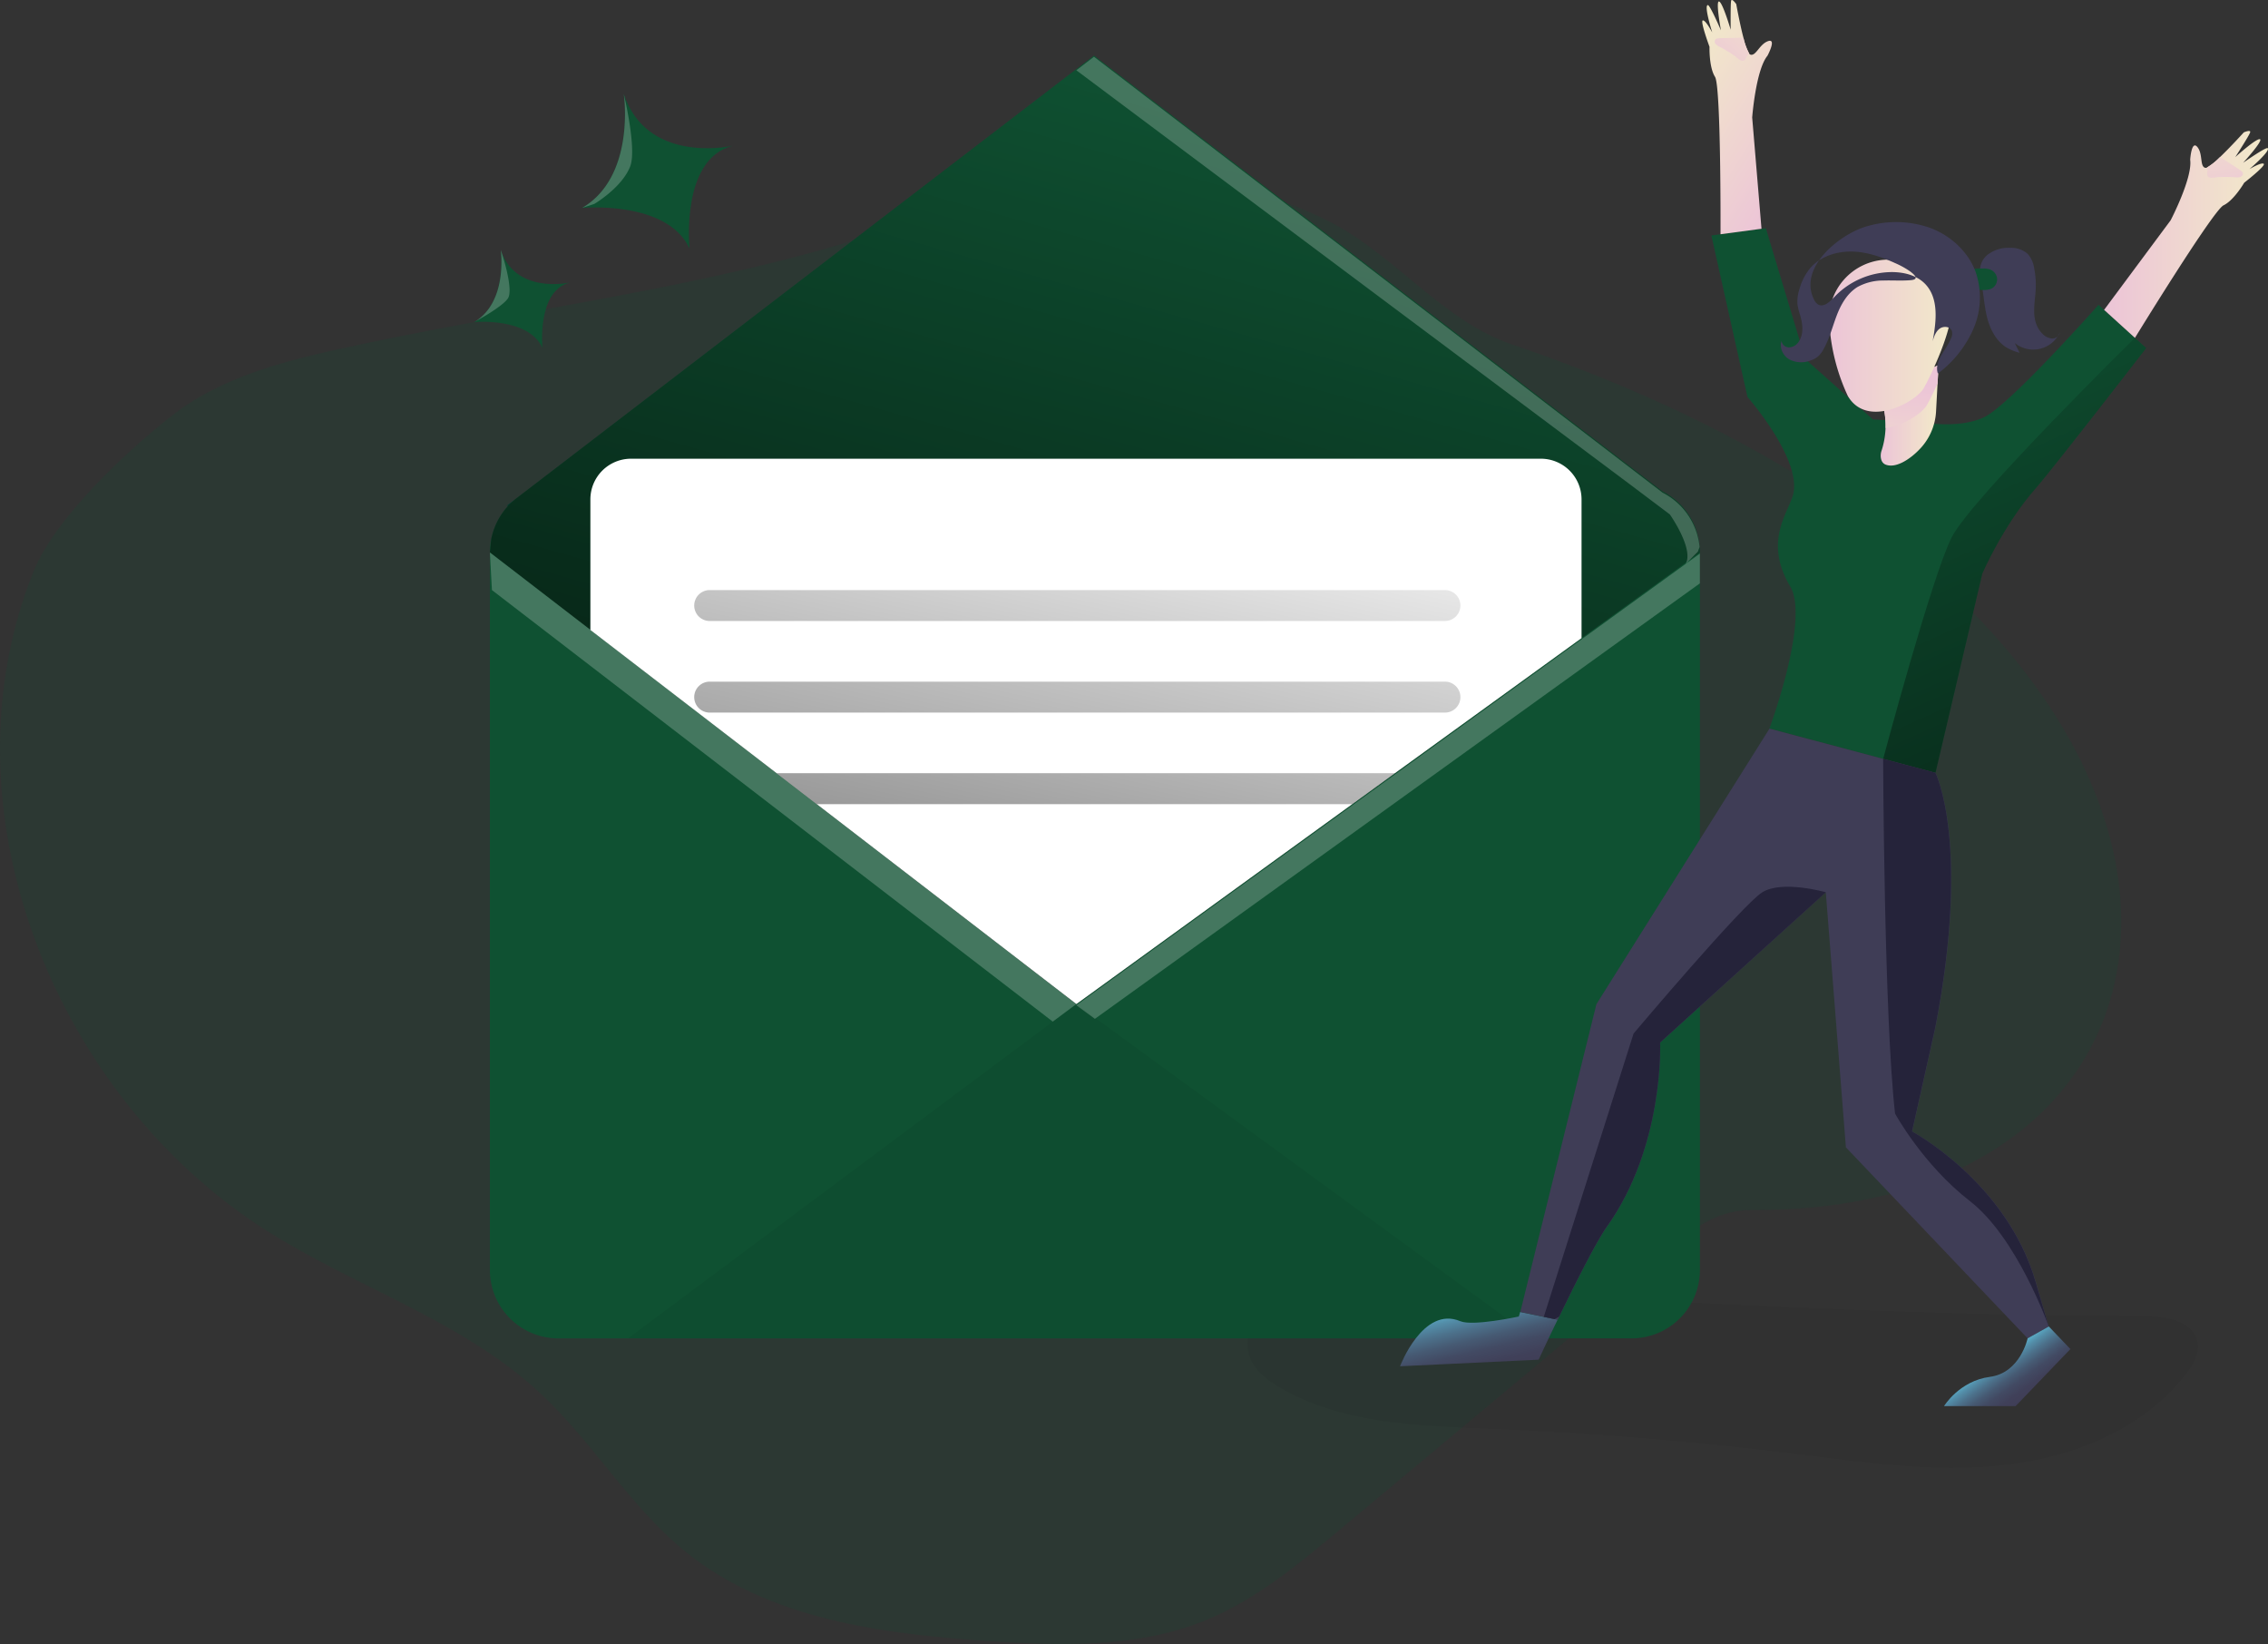
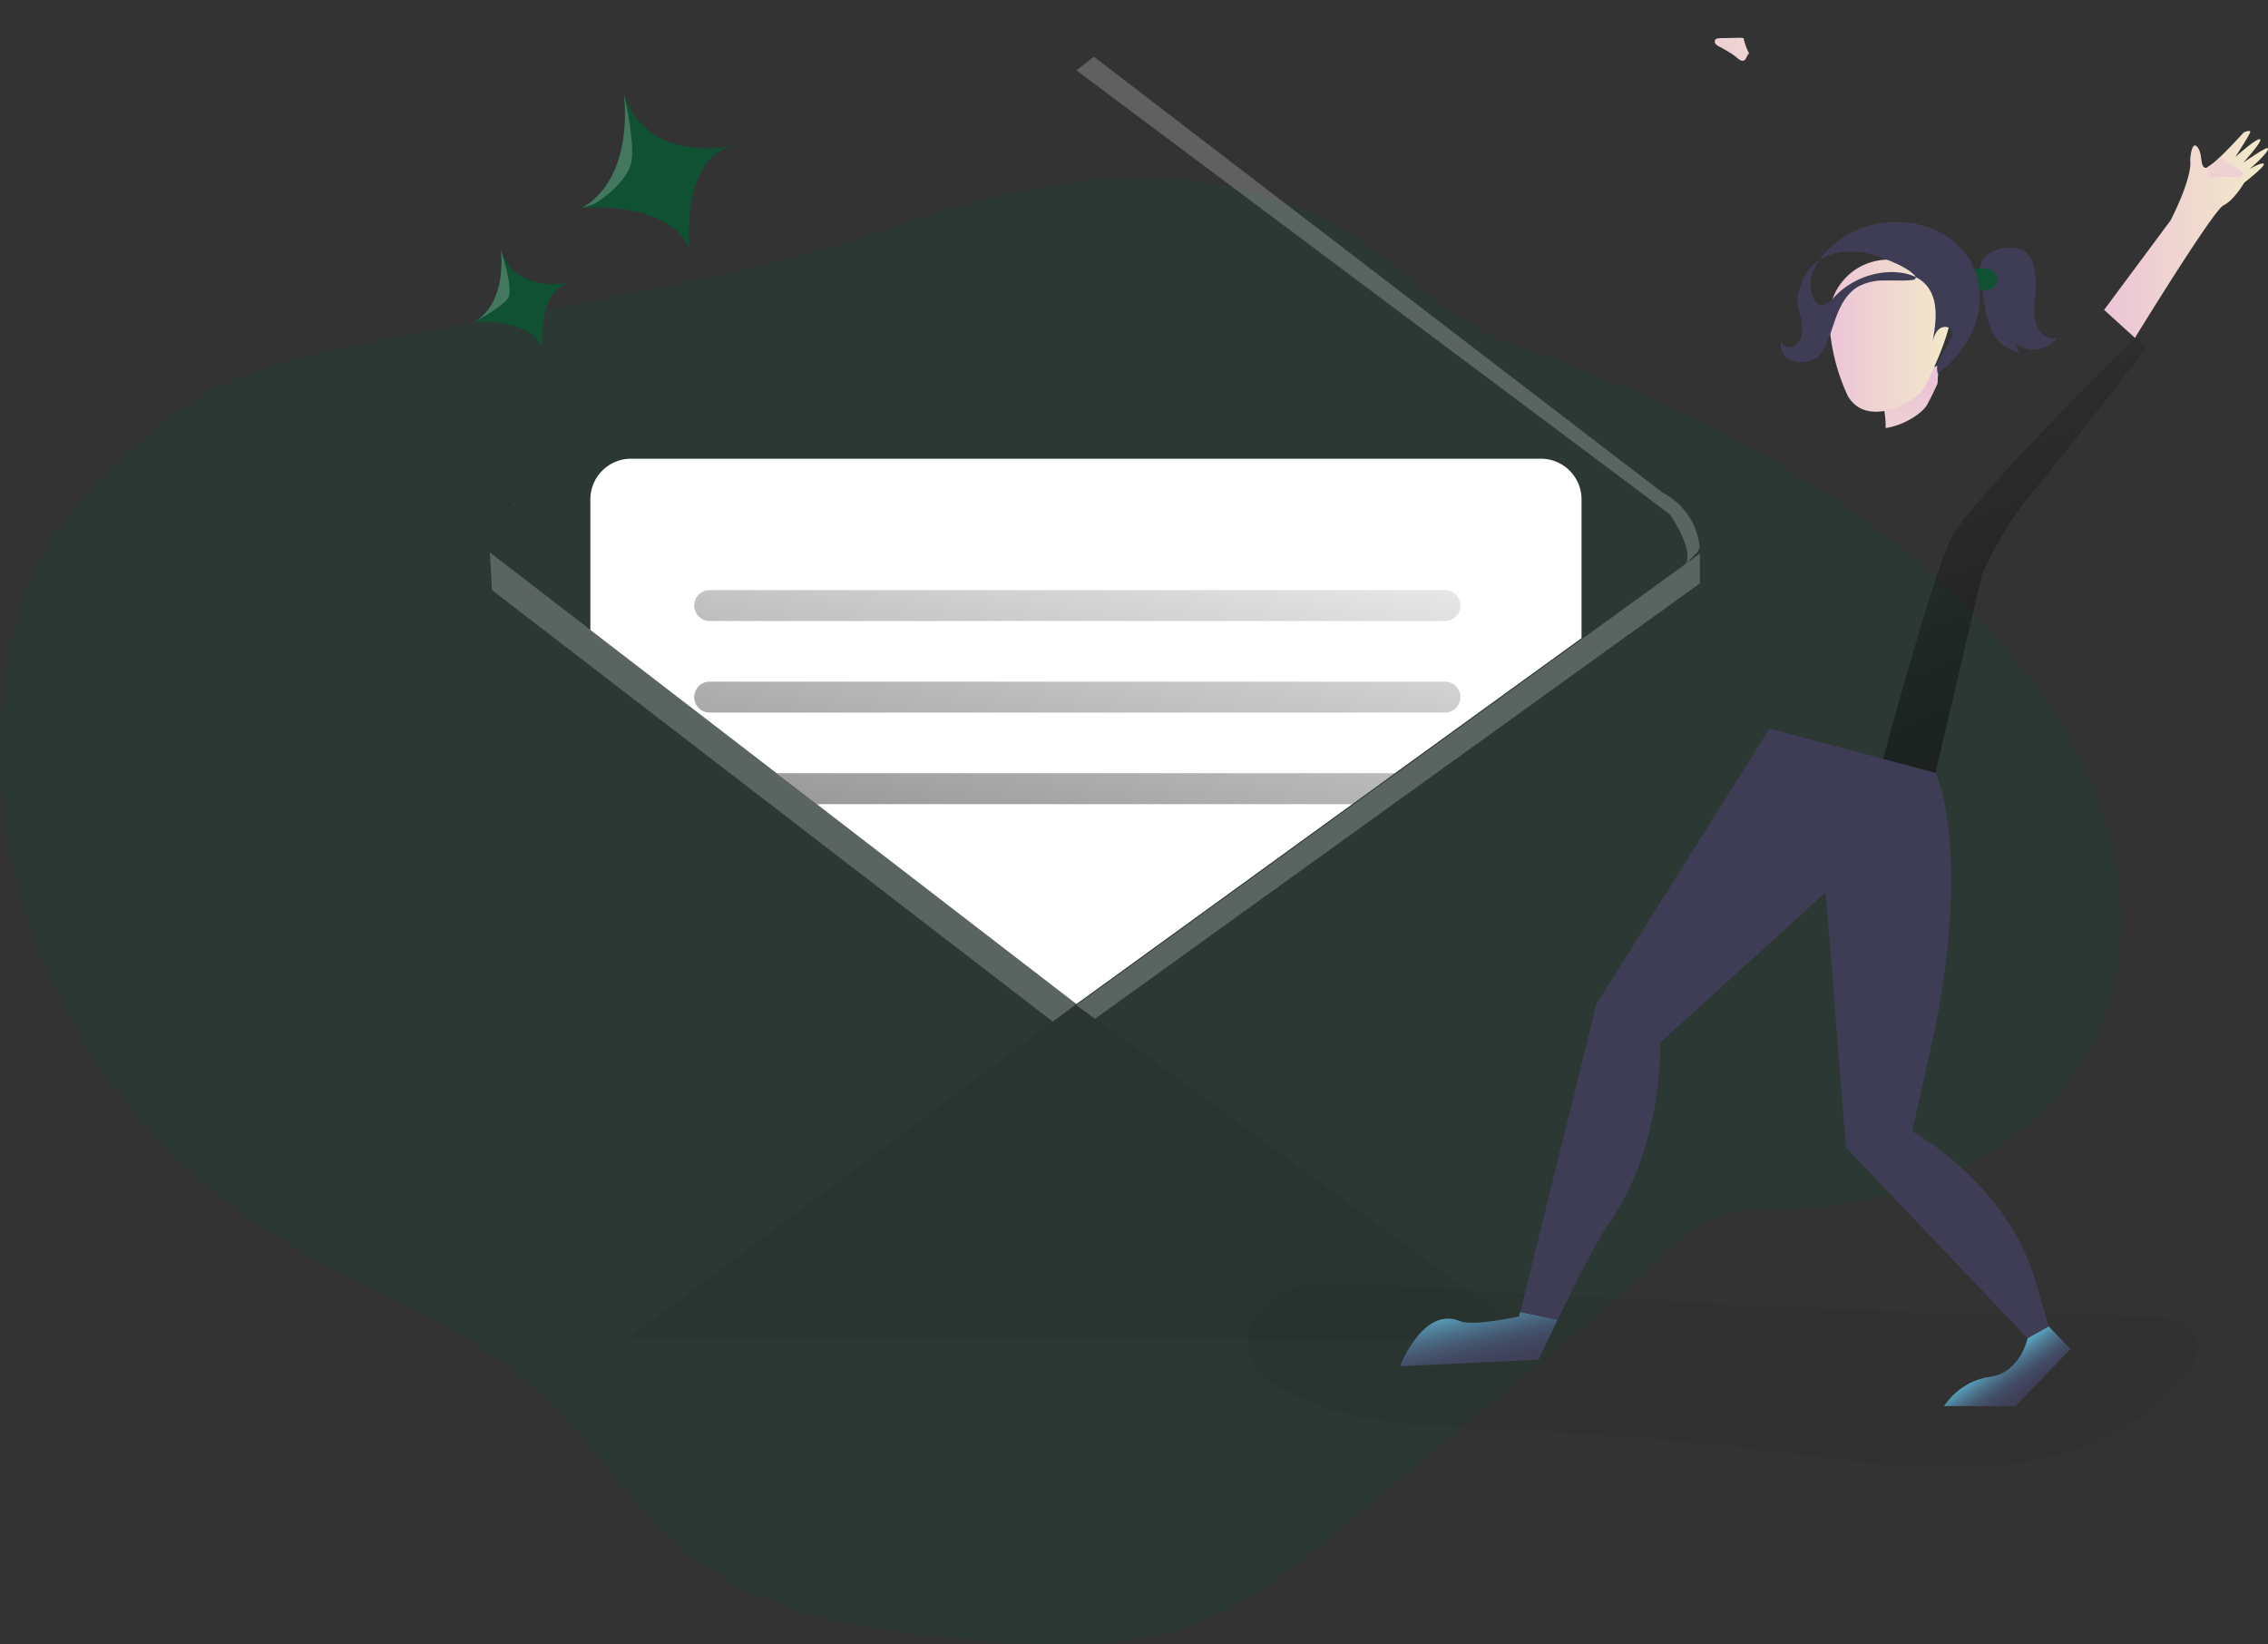
<svg xmlns="http://www.w3.org/2000/svg" xmlns:xlink="http://www.w3.org/1999/xlink" viewBox="0 0 823.64 597">
  <rect x="0" y="0" width="823.64" height="597" fill="#333333" stroke="none" />
  <linearGradient id="d" x1="184.46" x2="188.29" y1="411.38" y2="421.79" gradientTransform="matrix(1 0 0 -1 -.33 598)" gradientUnits="userSpaceOnUse">
    <stop offset=".36" stop-color="#00272e" />
    <stop offset=".75" stop-color="#3f80a1" stop-opacity=".25" />
    <stop offset="1" stop-color="#69b9eb" stop-opacity="0" />
  </linearGradient>
  <linearGradient id="a" x1="444.69" x2="323.69" y1="31.61" y2="461.61" gradientUnits="userSpaceOnUse">
    <stop offset="0" stop-opacity="0" />
    <stop offset=".91" stop-opacity=".8" />
    <stop offset="1" />
  </linearGradient>
  <linearGradient id="e" x1="405.84" x2="332.84" y1="149.83" y2="499.83" xlink:href="#a" />
  <linearGradient id="f" x1="412.49" x2="339.49" y1="151.21" y2="501.21" xlink:href="#a" />
  <linearGradient id="g" x1="420.97" x2="347.97" y1="152.99" y2="502.99" xlink:href="#a" />
  <linearGradient id="b" x1="683.34" x2="704.34" y1="447.17" y2="447.17" gradientTransform="matrix(1 0 0 -1 -.33 598)" gradientUnits="userSpaceOnUse">
    <stop offset="0" stop-color="#ecc4d7" />
    <stop offset=".42" stop-color="#efd4d1" />
    <stop offset="1" stop-color="#f2eac9" />
  </linearGradient>
  <linearGradient id="h" x1="694.49" x2="690.16" y1="458.85" y2="410.3" xlink:href="#b" />
  <linearGradient id="i" x1="664.58" x2="709.1" y1="476.09" y2="476.09" xlink:href="#b" />
  <linearGradient id="j" x1="764.44" x2="823.98" y1="512.88" y2="512.88" xlink:href="#b" />
  <linearGradient id="k" x1="810.28" x2="804.26" y1="519.93" y2="566.67" xlink:href="#b" />
  <linearGradient id="l" x1="619.54" x2="679.08" y1="589.29" y2="589.29" gradientTransform="rotate(-148.07 561.437 320.163)" xlink:href="#b" />
  <linearGradient id="m" x1="665.61" x2="659.59" y1="596.46" y2="643.2" gradientTransform="rotate(-148.07 561.437 320.163)" xlink:href="#b" />
  <linearGradient id="c" x1="533.17" x2="540.88" y1="127.89" y2="95.77" gradientTransform="matrix(1 0 0 -1 -.33 598)" gradientUnits="userSpaceOnUse">
    <stop offset="0" stop-color="#0f5132" />
    <stop offset=".01" stop-color="#67ddf9" />
    <stop offset=".12" stop-color="#5cb3ce" />
    <stop offset=".24" stop-color="#538ea9" />
    <stop offset=".37" stop-color="#4c718b" />
    <stop offset=".5" stop-color="#465a73" />
    <stop offset=".63" stop-color="#424a63" />
    <stop offset=".79" stop-color="#404059" />
    <stop offset=".99" stop-color="#3f3d56" />
  </linearGradient>
  <linearGradient id="n" x1="723.22" x2="736.07" y1="106.25" y2="88.27" xlink:href="#c" />
  <linearGradient id="o" x1="691.29" x2="834.32" y1="111.67" y2="428.15" xlink:href="#a" />
  <path fill="#0f5132" d="M131.3 125c-24.34 5.16-49.64 10.76-69.18 26.17-16.5 13-42.2 37-50 56.5-33 82.37 4.3 182.6 76.73 233.86 34.06 24.1 76.5 35.78 107.12 64.16 19.36 17.94 32.92 41.7 53.52 58.2 30.1 24.1 70.73 29.42 109.2 32 26.7 1.8 54.47 2.6 79.26-7.57 17.92-7.34 33.1-19.93 48-32.34l98.7-82.44c15.87-13.23 30.7-34.3 51.35-34.16 185.87 1.33 198.4-217.4-86.85-314.28-25.14-8.54-42.38-32.28-66-44.45-48.8-25.15-104.94-17-154.15.4-62.48 22.15-132.86 30.14-197.7 43.93z" opacity=".18" />
  <path fill="#000405" d="M779.07 477.86c7.78.13 17.8 2.07 19 9.75.65 4-1.64 7.9-4.12 11.13-15.5 20.27-41.2 30.52-66.57 33.27s-50.92-1.1-76.24-4.22q-54.9-6.78-110.2-9c-26.22-1.06-53.8-1.72-76.38-15.08-4.2-2.47-8.3-5.56-10.32-10-4-8.83 2.32-19.58 11-23.87s18.88-3.87 28.56-3.35c95.06 5.12 190.05 11.38 285.27 11.38z" opacity=".05" />
-   <path fill="#0f5132" d="M779.4 126.4s-33.83 43.75-40.25 51.08c-11.7 13.32-19.26 30.8-19.26 30.8l-17 72.33-19-5.06-41.32-11S657.26 225 650.15 213c-9.48-16-1.28-26 .88-32.87 4-12.73-16.43-36-16.43-36L621.5 85.5l19.77-2.64 14.34 47.53 24.58 21.92 17.5.93s13.2 2.72 22.8-1.72c9.18-4.26 41.6-40.83 41.6-40.83l13.24 12zm-162.07 74.2v260.55A24.86 24.86 0 01592.46 486h-389.7a24.86 24.86 0 01-24.85-24.86V200.6a24.86 24.86 0 0124.84-24.88h389.72a24.86 24.86 0 0124.87 24.87zm-6.73-16.93H184l3.46-2.65a6.12 6.12 0 01.5-.4L390.88 25.08l6.4-4.9 206.48 158.27zm6.73 16.93l-5.2 3.74-37.78 27.37-183.47 132.9-176.45-135.9-36.52-28.1.48-4.84a24.67 24.67 0 016.18-12.1 23.32 23.32 0 012.88-2.64 6.12 6.12 0 01.5-.4 24.7 24.7 0 0114.83-4.9h389.7a24.9 24.9 0 0124.74 22.47q.13 1.2.13 2.4z" />
  <path fill="url(#d)" d="M187.44 181a24.92 24.92 0 00-2.88 2.65H184z" opacity=".61" />
-   <path fill="url(#a)" d="M617.33 200.6l-5.2 3.75-37.78 27.36-183.47 132.9-176.45-135.88-36.52-28.13.48-4.83a24.92 24.92 0 019.06-14.77l.5-.38L390.88 25.07l6.4-4.9 206.48 158.27a24.83 24.83 0 0113.45 19.76 23.76 23.76 0 01.13 2.4z" />
  <path fill="#fff" d="M574.35 181.34v50.38l-67.7 49L491.1 292l-100.2 72.6-94.3-72.6-14.6-11.24-67.6-52v-47.42a14.77 14.77 0 0114.78-14.77h330.4a14.78 14.78 0 0114.77 14.77z" />
  <path fill="url(#e)" d="M524.73 225.5h-267a5.62 5.62 0 01-5.62-5.6 5.62 5.62 0 015.63-5.63h267a5.62 5.62 0 015.62 5.62 5.62 5.62 0 01-5.62 5.6z" />
  <path fill="url(#f)" d="M524.73 258.76h-267a5.62 5.62 0 01-5.62-5.62 5.62 5.62 0 015.63-5.62h267a5.62 5.62 0 015.62 5.62 5.62 5.62 0 01-5.62 5.62z" />
  <path fill="url(#g)" d="M506.64 280.76L491.1 292H296.6L282 280.76z" />
  <path fill="#000405" d="M390.88 364.6L228.02 486.02H557.1z" opacity=".05" />
  <path fill="#0f5132" d="M250.4 90.2c-8.2-17.6-39-14.7-39-14.7 19-11.2 15.36-39.68 15.13-41.36 8.3 24.82 37 19.34 39.57 18.8-19.05 4.7-15.7 37.26-15.7 37.26zM197 126.3c-5.2-11.2-24.8-9.35-24.8-9.35 12.4-7.37 9.6-26.34 9.6-26.34v.12c5.3 15.7 23.5 12.2 25.13 11.87-12.06 3-9.93 23.7-9.93 23.7z" />
  <path fill="#3f3d56" d="M721.56 92.7a12.38 12.38 0 018.56-2.7 9 9 0 016.2 2.14 9.85 9.85 0 012.42 5.33 30.6 30.6 0 01.55 7.46c-.23 4.6-1.42 9.45.56 13.6a9.58 9.58 0 001.88 2.66 5.24 5.24 0 003.48 1.72 2.8 2.8 0 002.86-2.24A10.62 10.62 0 01734 126a11.06 11.06 0 01-2.32-1.43l1.74 3.53a19.92 19.92 0 01-4.16-1.58c-4.25-2.3-6.63-7-7.76-11.74-1-4.35-1.2-8.84-2.14-13.2-.7-3.34-.5-6.46 2.2-8.88z" />
  <path fill="#0f5132" d="M720.28 97.5a6.9 6.9 0 012.54.4 4 4 0 012.45 3.34 3.77 3.77 0 01-2.08 3.57 6.42 6.42 0 01-2.7.48c-.85 0-1.7 0-2.54-.08a1.1 1.1 0 01-1.16-.84 14.94 14.94 0 01-1.23-3.43c-.7-3.68 1.8-3.46 4.7-3.43z" />
-   <path fill="url(#b)" d="M704 132.6s-.16 2.9-.36 6.66c-.17 3.17-.38 7-.55 10.18a21.37 21.37 0 01-6.48 14.2c-2.26 2.3-7.65 6.62-11.76 5.1-2-.75-2.07-3.27-1.65-4.78a29.5 29.5 0 001.54-8.53 29.92 29.92 0 00-.63-7C681.55 142 704 132.6 704 132.6z" />
  <path fill="url(#h)" d="M704 132.6s-.16 2.9-.36 6.66c-1.58 3.52-3.06 6.4-3.87 7.82-1.63 2.9-8.33 7.44-15 8.35a29.92 29.92 0 00-.63-7C681.54 142 704 132.6 704 132.6z" />
  <path fill="url(#i)" d="M684.44 94.32a21.5 21.5 0 00-20.15 22.75c0 .5.07 1 .14 1.52a72.68 72.68 0 006.62 25.2c7 12 24.74 2.14 27.55-2.8s13.6-27.22 9.07-33.53c-3.12-4.26-11.77-13.6-23.23-13.15z" />
  <path fill="#3f3d56" d="M678.14 82.13a37.24 37.24 0 0122.94.67c7.27 2.76 13.54 8.44 16.3 15.7a28.6 28.6 0 01-.63 20.7 40.44 40.44 0 01-13 16.44c-1.47-4.5 3.06-8.5 4.82-12.9a3.6 3.6 0 00.25-2.6c-.64-1.64-3.08-1.82-4.47-.76s-2 2.85-2.5 4.52c1.34-7.15 2.34-15.55-2.72-20.8-3-3.1-7.53-4.25-11.85-4.3a29 29 0 00-21.2 9.12c-1.58 1.7-3.84 3.8-5.86 2.63a4 4 0 01-1.42-1.73c-5.97-11.82 9.7-24.05 19.34-26.7zm9.66 13.21c-5-2.2-10.25-4-15.68-4s-11.06 1.84-14.65 5.92a20.56 20.56 0 00-4 7.77 14.08 14.08 0 00-.7 5.54 23.9 23.9 0 001 4c.94 3.24 1.34 7-.7 9.72a4.4 4.4 0 01-3.35 1.85 2.72 2.72 0 01-2.74-2.33c-.88 2.5.56 5.4 2.85 6.72a9.38 9.38 0 007.67.37 8.24 8.24 0 002.83-1.54 9.7 9.7 0 002-2.75c2.1-3.78 3.14-8 4.7-12.08s3.82-8 7.5-10.3a19.37 19.37 0 019.55-2.37c3.3-.1 6.64.16 9.94-.14s.9-2.25-.5-3.28a31.76 31.76 0 00-5.72-3.08z" />
  <path fill="url(#j)" d="M822.1 59.5c.86.65-7.1 6.85-7.1 6.85s-3.72 6.4-7.5 8.2-32.18 48.14-32.18 48.14l-11.2-10.17L788.28 80s8-15.33 7.1-22c0 0 .48-7.88 2.9-4.22 1.7 2.6.6 6.72 2.6 7.16a1.1 1.1 0 00.65-.14 22.53 22.53 0 004.55-3.64c4-3.8 8.78-9.1 8.78-9.1s2.62-1.12 2.3 0-5.15 8.6-5.42 9c.45-.42 7.83-7 9-6.5s-5.72 8.1-6.12 8.54c.43-.3 8.3-5.78 8.9-5.3 1.1.94-6 7.1-6.6 7.58.45-.24 4.36-2.53 5.17-1.9z" />
  <path fill="url(#k)" d="M813.67 64.24a4 4 0 01-1.85.15 51.07 51.07 0 00-6.06-.1c-1.36.05-4.17 1-4.24-1.12 0-.56.14-1.1.1-1.67a4.45 4.45 0 00-.1-.7 22.53 22.53 0 004.56-3.65 6.63 6.63 0 011.72.87l3.94 2.55c.7.46 1.4.92 2.07 1.42a1.8 1.8 0 01.7.76 1.3 1.3 0 01-.83 1.48z" />
-   <path fill="url(#l)" d="M618.4 7.42c-1.08.12 2.42 9.58 2.42 9.58s-.22 7.4 2 10.9 2 57.16 2 57.16l14.88-2-3.38-40.4s1.3-17.25 5.56-22.44c0 0 3.74-6.95-.23-5.1-2.82 1.3-4.07 5.37-6 4.7a1 1 0 01-.47-.47 21.9 21.9 0 01-2-5.5c-1.4-5.34-2.65-12.36-2.65-12.36s-1.6-2.3-1.86-1.2-.17 10-.16 10.5c-.16-.56-3-10.08-4.24-10.25s.6 9.9.7 10.48c-.2-.48-4-9.28-4.77-9.18-1.44.2 1.4 9.23 1.6 9.9-.27-.44-2.38-4.43-3.4-4.33z" />
  <path fill="url(#m)" d="M623 15.9a4 4 0 001.53 1.1 52.6 52.6 0 015.2 3.12c1.13.77 3 3.07 4.2 1.3.3-.47.46-1 .78-1.48a6.47 6.47 0 01.48-.57 21.9 21.9 0 01-2-5.5 6.54 6.54 0 00-1.92-.15l-4.7.1a19.32 19.32 0 00-2.5.1 1.78 1.78 0 00-1 .3 1.3 1.3 0 00-.06 1.7z" />
  <path fill="url(#c)" d="M565.67 479.2c-4 8.18-6.9 14.53-6.9 14.53l-50.34 2.4s8.34-22.07 21.9-16.37c4.6 1.92 21.23-1.7 21.23-1.7l.52-1.66z" />
  <path fill="#3f3d56" d="M744.05 481.68l-7.7 4.32-66-69.38-7.3-92.62-60.17 54.6s1.6 37.58-19.43 67c-3.77 5.26-11.44 20.57-17.24 32.53-.17.37-.35.75-.52 1.12l-1.13-.23-3.93-.82-8.53-1.76 27.65-111.8 62.85-100.06 41.3 11 19 5.07s12.83 25.7 0 92.18l-8.5 38.06s34.27 18.26 44.83 54.4l4.77 16.36z" />
  <path fill="url(#n)" d="M744.05 481.68l7.83 8.2-19.88 20.7h-26s5.54-9.14 16.62-10.6 13.73-14 13.73-14z" />
  <path d="M215.8 74.06l-4.38 1.44c19-11.2 15.36-39.68 15.13-41.36.3 1.35 4.72 20.14 2.3 26.3-3 7.72-13.04 13.62-13.04 13.62zm-31.4 34.38c-2.3 3.2-11.53 8.16-12.16 8.5 12.4-7.38 9.6-26.35 9.6-26.35v.1c.48 1.3 4.83 14.6 2.57 17.74zm-5.75 105.83l203.67 156.7 8.56-6.37-212.97-164zm218.97 155.7l219.7-158.14v-10.8l-226.44 164zM617.2 198.64l-.6 1.68-4.46 4.47c3.14-5.43-5.73-18-5.73-18l-3.53-2.66-10.63-8L390.88 25.52l6.4-4.9 206.48 158.26a24.86 24.86 0 0113.45 19.76z" opacity=".22" fill="#fff" />
  <path fill="url(#o)" d="M779.4 126.4s-33.83 43.75-40.25 51.08c-11.7 13.32-19.26 30.8-19.26 30.8l-17 72.33-19-5.06s17.73-66.33 24.86-80.4 66.54-72.45 66.54-72.45z" />
-   <path fill="#25233a" d="M744 481.66c-.35-1-11.64-32.36-28.6-45.5-17.2-13.37-27.2-31.8-27.2-31.8-4-35.4-4.33-128.82-4.33-128.82l19 5.07s12.82 25.7 0 92.2l-8.5 38.05s34.26 18.3 44.82 54.45zM602.88 378.57s1.6 37.6-19.43 67c-3.77 5.27-11.44 20.58-17.24 32.54l-1.65.9-3.93-.82 32.62-102.9S632.74 328.5 640 324s23.08 0 23.08 0z" />
</svg>